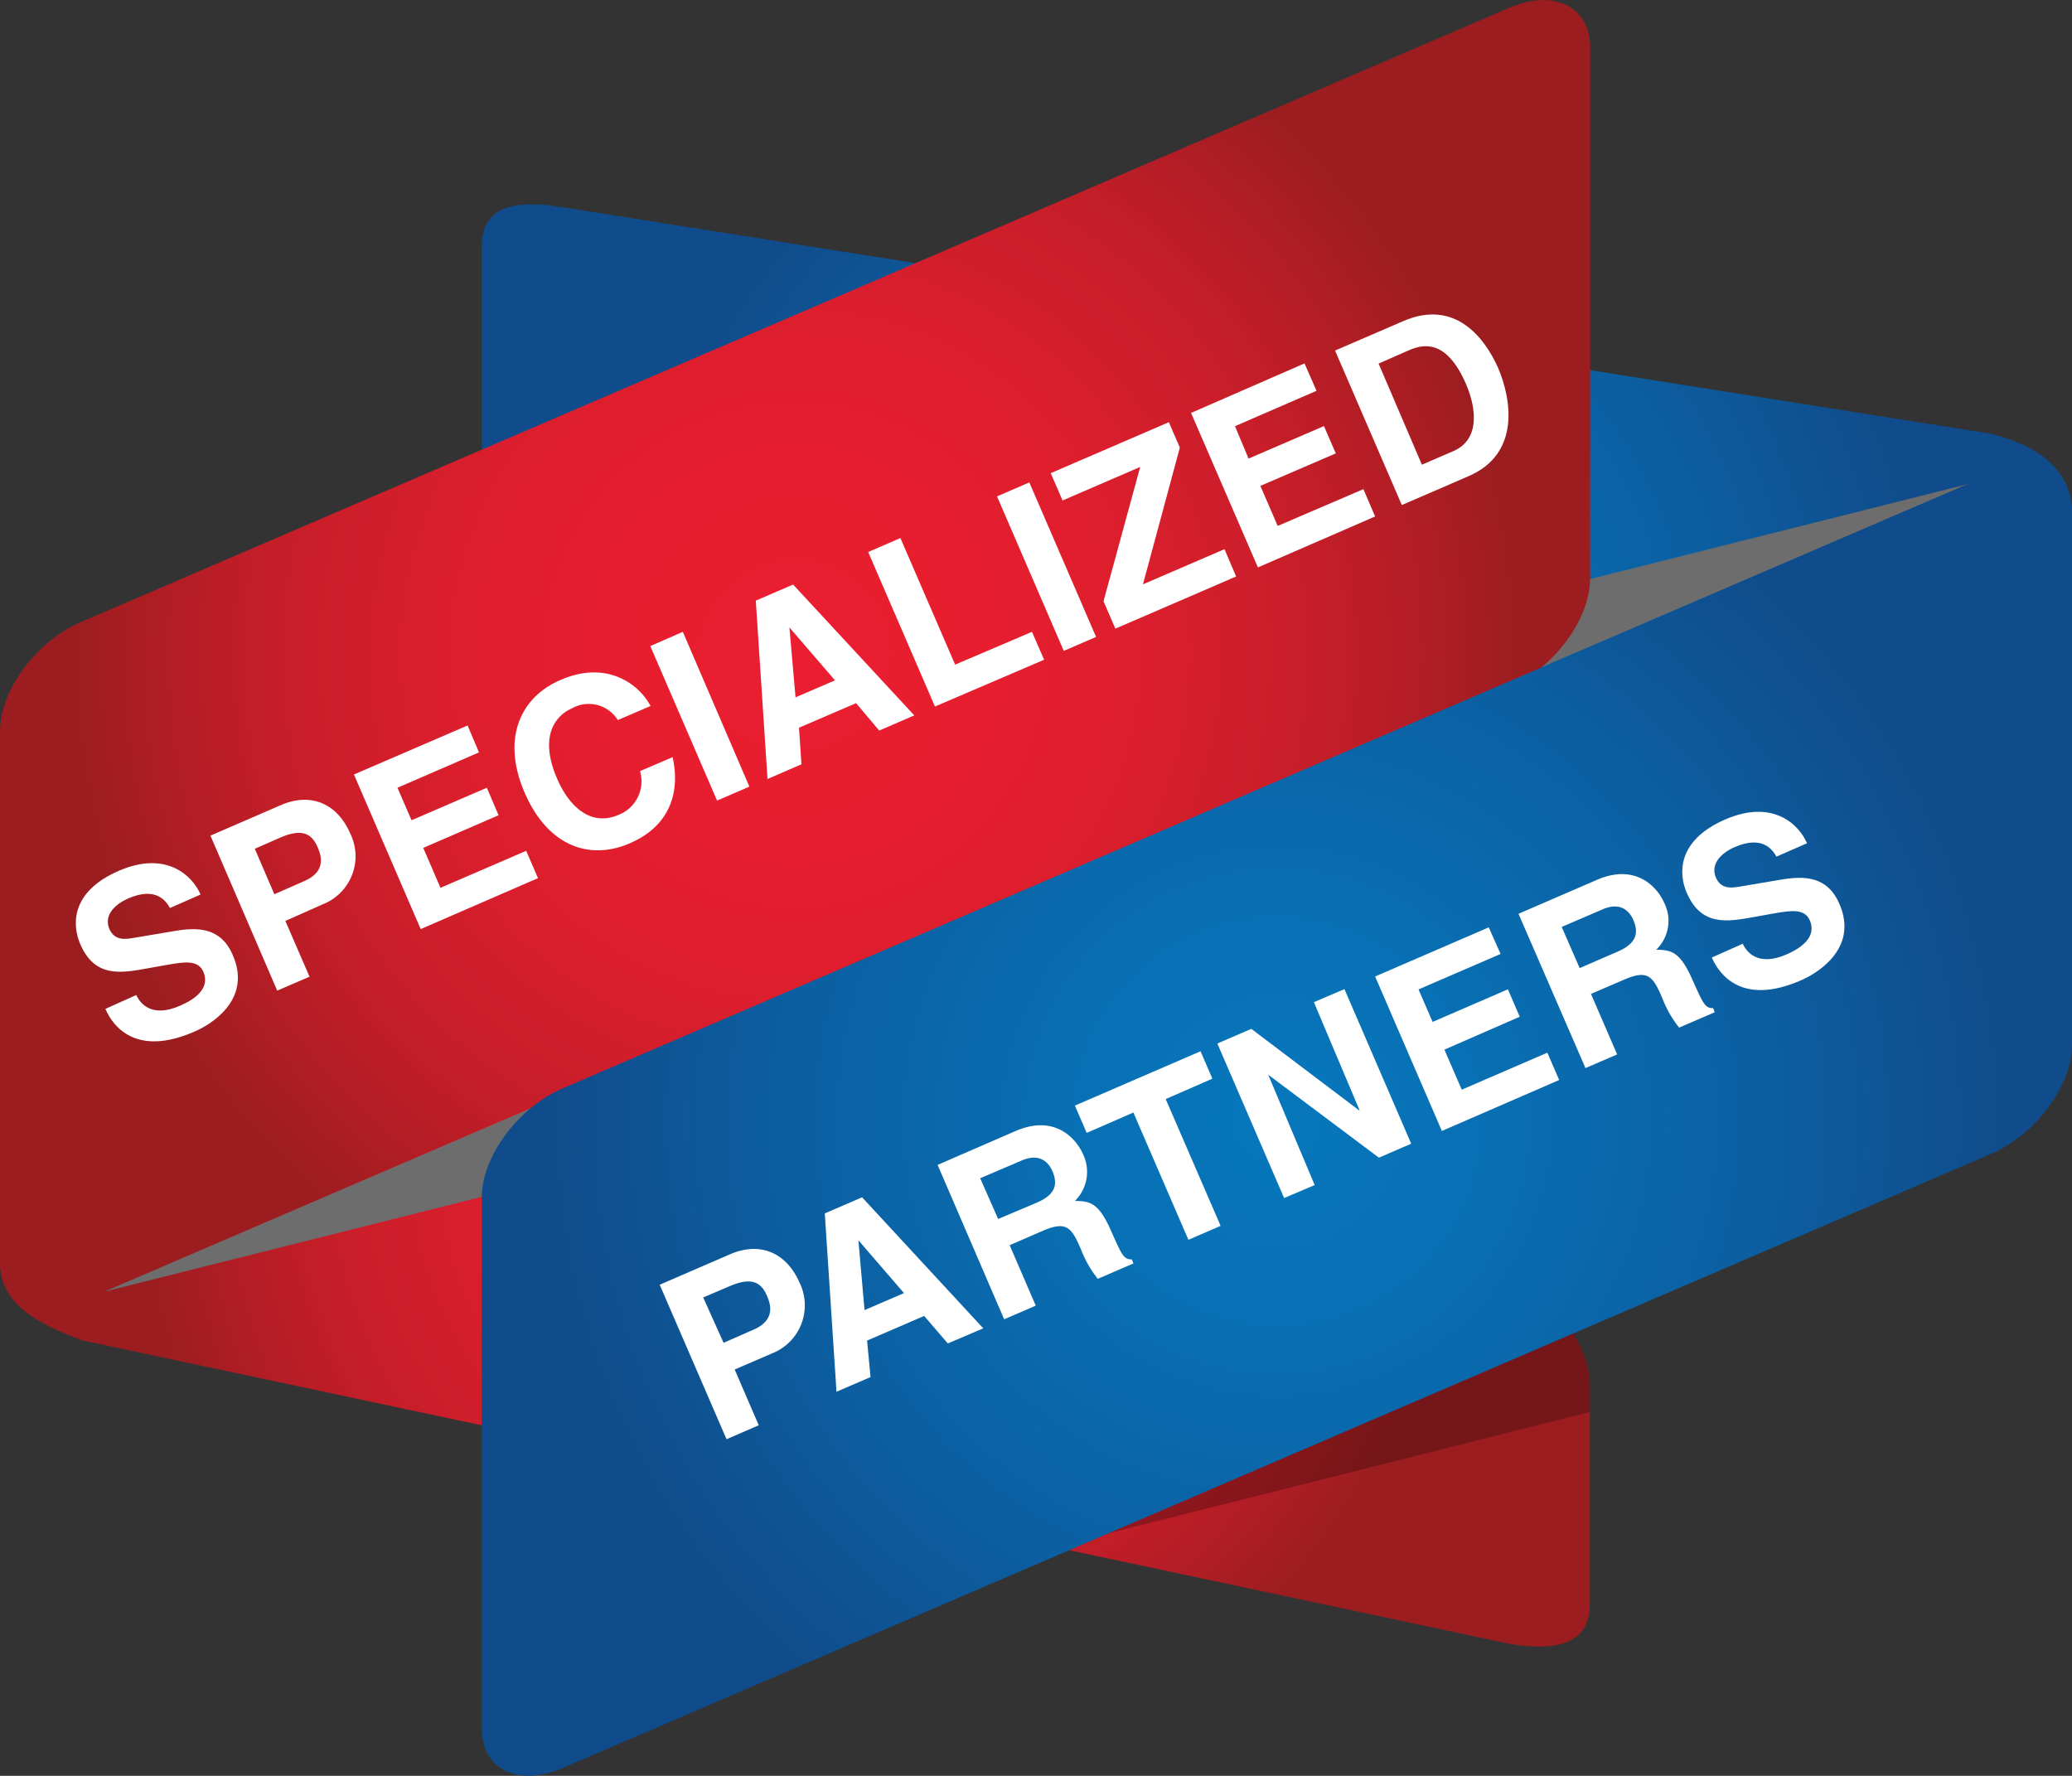
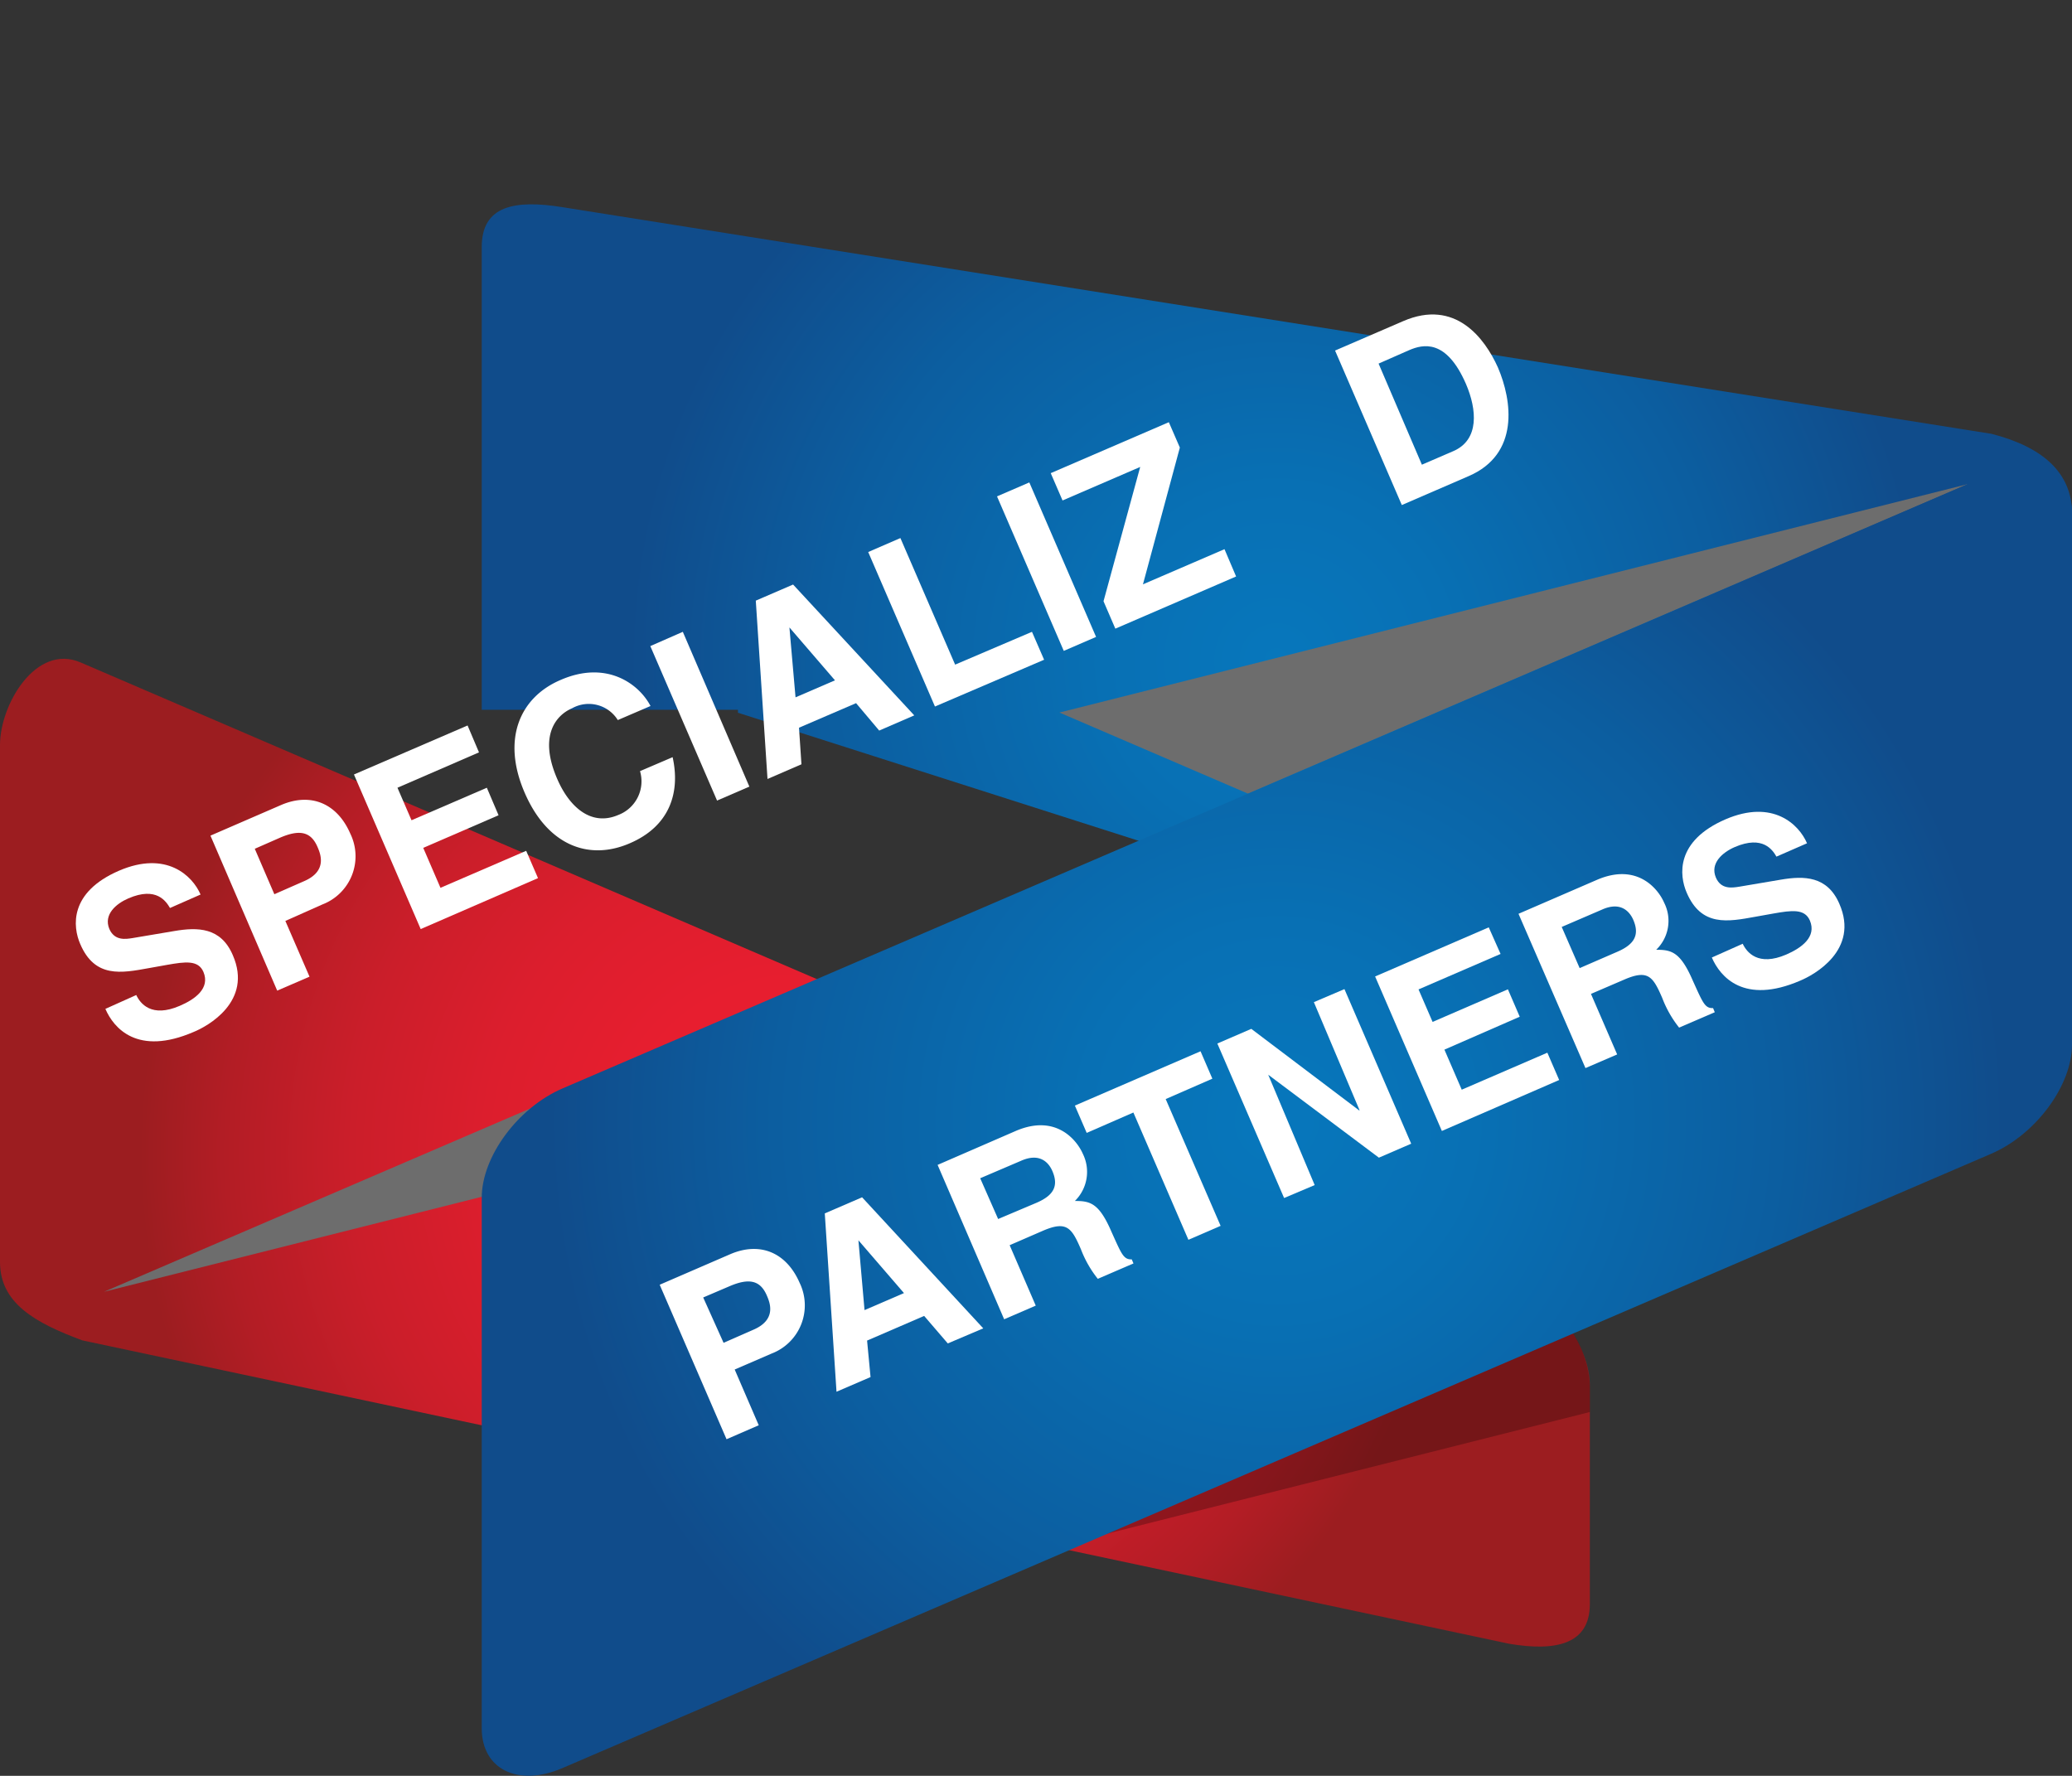
<svg xmlns="http://www.w3.org/2000/svg" xmlns:xlink="http://www.w3.org/1999/xlink" viewBox="0 0 203.31 174.26">
  <rect x="0" y="0" width="203.31" height="174.26" fill="#333333" stroke="none" />
  <defs>
    <style>.cls-1{isolation:isolate;}.cls-2{fill:url(#radial-gradient);}.cls-3{fill:url(#radial-gradient-2);}.cls-4{mix-blend-mode:multiply;}.cls-5{fill:#6d6d6d;}.cls-6{fill:url(#radial-gradient-3);}.cls-7{opacity:0.25;}.cls-8{fill:url(#radial-gradient-4);}.cls-9{fill:#fff;}</style>
    <radialGradient id="radial-gradient" cx="78.02" cy="113.12" r="64.95" gradientUnits="userSpaceOnUse">
      <stop offset="0" stop-color="#ea1e30" />
      <stop offset="0.26" stop-color="#e71e2f" />
      <stop offset="0.47" stop-color="#dc1e2d" />
      <stop offset="0.67" stop-color="#cb1e2a" />
      <stop offset="0.86" stop-color="#b31d25" />
      <stop offset="0.99" stop-color="#9c1d20" />
    </radialGradient>
    <radialGradient id="radial-gradient-2" cx="125.29" cy="64.83" r="63.61" gradientUnits="userSpaceOnUse">
      <stop offset="0" stop-color="#0777bc" />
      <stop offset="0.27" stop-color="#0870b4" />
      <stop offset="0.69" stop-color="#0c5ea0" />
      <stop offset="1" stop-color="#104c8b" />
    </radialGradient>
    <radialGradient id="radial-gradient-3" cx="78.02" cy="64.25" r="71.47" xlink:href="#radial-gradient" />
    <radialGradient id="radial-gradient-4" cx="125.29" cy="110.01" r="71.47" xlink:href="#radial-gradient-2" />
  </defs>
  <title>specialized-partners-icon</title>
  <g class="cls-1">
    <g id="Layer_2" data-name="Layer 2">
      <g id="Layer_1-2" data-name="Layer 1">
        <path class="cls-2" d="M148.11,125.31C152.48,127.19,156,132,156,136v21.41c0,4-3.43,4.65-7.92,3.89l-140-29.77C3.44,129.81,0,127.88,0,123.84V73.11c0-4,3.55-10,7.92-8.1Z" />
        <path class="cls-3" d="M195.4,42.57,55.19,20.33c-4.73-.76-7.92-.13-7.92,3.9V69.65H72.41v.29l123,39.31c4.36,1.88,7.91-4.07,7.91-8.11V50.41C203.31,46.38,200.42,43.85,195.4,42.57Z" />
        <g class="cls-4">
          <polygon class="cls-5" points="193.1 47.5 103.95 69.92 122.46 77.88 193.1 47.5" />
        </g>
-         <path class="cls-6" d="M148.11,67.44c4.37-1.88,7.92-6.68,7.92-10.71V4.65c0-4-3.55-5.77-7.92-3.89L7.92,61.05C3.55,62.94,0,67.73,0,71.76v52.08c0,4,3.55,5.78,7.92,3.9Z" />
        <g class="cls-4">
          <polygon class="cls-5" points="10.21 126.76 99.36 104.34 80.85 96.38 10.21 126.76" />
        </g>
        <path class="cls-7" d="M156,138.56V136a10.56,10.56,0,0,0-2.09-5.81l-50,21.5Z" />
        <path class="cls-8" d="M55.19,106.81c-4.37,1.88-7.92,6.69-7.92,10.71v52.09c0,4,3.55,5.77,7.92,3.89L195.4,113.21c4.36-1.89,7.91-6.68,7.91-10.71V50.41c0-4-3.55-5.78-7.91-3.9Z" />
        <path class="cls-9" d="M13.37,97.64c.39.84,1.5,2.26,4.27,1.06,1.5-.64,3-1.72,2.32-3.33-.51-1.18-1.79-1-3.56-.69L14.61,95c-2.7.49-5.3,1-6.74-2.37-.73-1.69-1.11-5.06,3.81-7.19,4.65-2,7.21.5,8,2.34l-3,1.32c-.38-.64-1.32-2.14-4.09-.94-1.2.52-2.45,1.58-1.86,3,.52,1.18,1.6,1,2.29.89l4.09-.69c2.29-.39,4.56-.37,5.73,2.36,2,4.56-2.5,7-3.83,7.54-5.53,2.39-7.86-.38-8.67-2.26Z" />
        <path class="cls-9" d="M30.37,95.84,27.2,97.21,20.65,82l6.92-3c2.94-1.27,5.53-.15,6.81,2.82a5.06,5.06,0,0,1-2.74,6.93L28,90.37Zm-.56-9.36c2.36-1,1.63-2.71,1.34-3.38-.64-1.48-1.73-1.74-3.69-.89L25,83.29l1.92,4.46Z" />
        <path class="cls-9" d="M47,73.83,39,77.3l1.38,3.19,7.39-3.19L48.92,80l-7.39,3.2,1.69,3.92,8.41-3.63,1.16,2.68-11.51,5L34.73,76l11.15-4.81Z" />
        <path class="cls-9" d="M60.62,70.66a3.35,3.35,0,0,0-4.48-1.16c-1.53.65-3.33,2.63-1.47,6.92,1.17,2.73,3.31,4.71,6,3.55a3.53,3.53,0,0,0,2.13-4.3L66,74.3c.79,3.57-.37,6.8-4.18,8.44-4,1.75-8.1.27-10.36-5s-.4-9.32,3.51-11c4.54-2,7.73.37,8.86,2.54Z" />
        <path class="cls-9" d="M73.53,77.19l-3.17,1.37L63.81,63.4,67,62Z" />
        <path class="cls-9" d="M78.64,75l-3.33,1.44-1.15-17.5,3.66-1.58L89.71,70.2l-3.44,1.49L84,69l-5.6,2.41Zm-.58-6.57,3.87-1.67-4.47-5.19,0,0Z" />
        <path class="cls-9" d="M93.72,65.22,101.26,62l1.19,2.74L91.74,69.33,85.19,54.17l3.16-1.37Z" />
        <path class="cls-9" d="M107.55,62.5l-3.17,1.37L97.83,48.71,101,47.34Z" />
        <path class="cls-9" d="M121.29,56.57l-11.85,5.12L108.28,59l3.6-13.18-7.62,3.29-1.16-2.68,11.59-5,1.08,2.49-3.62,13.42,8-3.45Z" />
-         <path class="cls-9" d="M129.18,38.35l-8,3.47L122.51,45l7.4-3.19,1.16,2.68-7.4,3.19,1.7,3.93L133.78,48l1.15,2.68-11.5,5-6.56-15.16L128,35.66Z" />
        <path class="cls-9" d="M131,34.4l6.69-2.89c5.11-2.21,8,1.68,9.29,4.55,1.4,3.26,2.14,8.5-2.87,10.66l-6.56,2.84Zm8.52,11.2,3.08-1.33c2.58-1.11,2.32-4.08,1.25-6.58-1.94-4.47-4.23-3.91-5.58-3.33l-3,1.32Z" />
        <path class="cls-9" d="M74.45,139.86l-3.16,1.37-6.56-15.16,6.93-3c2.94-1.26,5.52-.15,6.81,2.83a5.06,5.06,0,0,1-2.75,6.92l-3.63,1.57Zm-.56-9.36c2.37-1,1.64-2.71,1.35-3.38-.64-1.48-1.73-1.74-3.69-.89L69,127.32,71,131.77Z" />
        <path class="cls-9" d="M85.42,135.13l-3.34,1.44-1.15-17.5,3.66-1.58,11.89,12.86L93,131.83l-2.32-2.7-5.6,2.42Zm-.59-6.57,3.87-1.67-4.47-5.18,0,0Z" />
        <path class="cls-9" d="M92,114.31,99.62,111c4-1.75,6.06.91,6.63,2.22a4,4,0,0,1-.78,4.63c1.48,0,2.36.18,3.58,3,1,2.22,1.19,2.76,2,2.73l.17.4-3.5,1.51a10.78,10.78,0,0,1-1.66-2.91c-.9-2.07-1.37-2.82-3.72-1.81l-3.27,1.42,2.56,5.93-3.1,1.34Zm9.7,3.72c1.65-.71,2.21-1.62,1.56-3.12-.35-.81-1.22-1.83-3.08-1l-4,1.71,1.76,4Z" />
        <path class="cls-9" d="M119.77,120.29l-3.16,1.37-5.4-12.49-4.58,2-1.16-2.68,12.33-5.33,1.16,2.69-4.58,2Z" />
        <path class="cls-9" d="M128.92,98.34l3-1.28,6.55,15.17-3.17,1.37-10.86-8.14h0L129,116.29l-3,1.27-6.55-15.16,3.33-1.44,10.58,8,.05,0Z" />
        <path class="cls-9" d="M147.24,93.61l-8.05,3.48,1.38,3.19,7.39-3.2,1.16,2.69L141.73,103l1.7,3.93,8.4-3.63,1.16,2.68-11.51,5-6.55-15.16,11.15-4.82Z" />
        <path class="cls-9" d="M149,89.67l7.67-3.32c4-1.74,6.06.92,6.62,2.23a3.94,3.94,0,0,1-.78,4.62c1.48,0,2.36.19,3.58,3,1,2.21,1.2,2.76,2,2.72l.17.41-3.5,1.51a10.88,10.88,0,0,1-1.66-2.92c-.9-2.07-1.37-2.81-3.71-1.8l-3.28,1.41,2.57,5.94-3.11,1.34Zm9.71,3.72c1.64-.71,2.2-1.63,1.55-3.13-.35-.8-1.22-1.83-3.07-1l-3.95,1.7L155,95Z" />
        <path class="cls-9" d="M171,92.61c.39.83,1.5,2.25,4.27,1.06,1.5-.65,3-1.73,2.32-3.34-.51-1.18-1.79-1-3.56-.69l-1.79.32c-2.69.49-5.3,1-6.74-2.37-.73-1.69-1.11-5.06,3.81-7.19,4.65-2,7.21.5,8,2.35l-3,1.31c-.37-.64-1.32-2.13-4.09-.94-1.2.52-2.45,1.59-1.85,3,.51,1.18,1.59,1,2.29.89l4.08-.69c2.29-.39,4.56-.36,5.74,2.36,2,4.56-2.51,7-3.84,7.55-5.53,2.39-7.86-.39-8.67-2.27Z" />
      </g>
    </g>
  </g>
</svg>